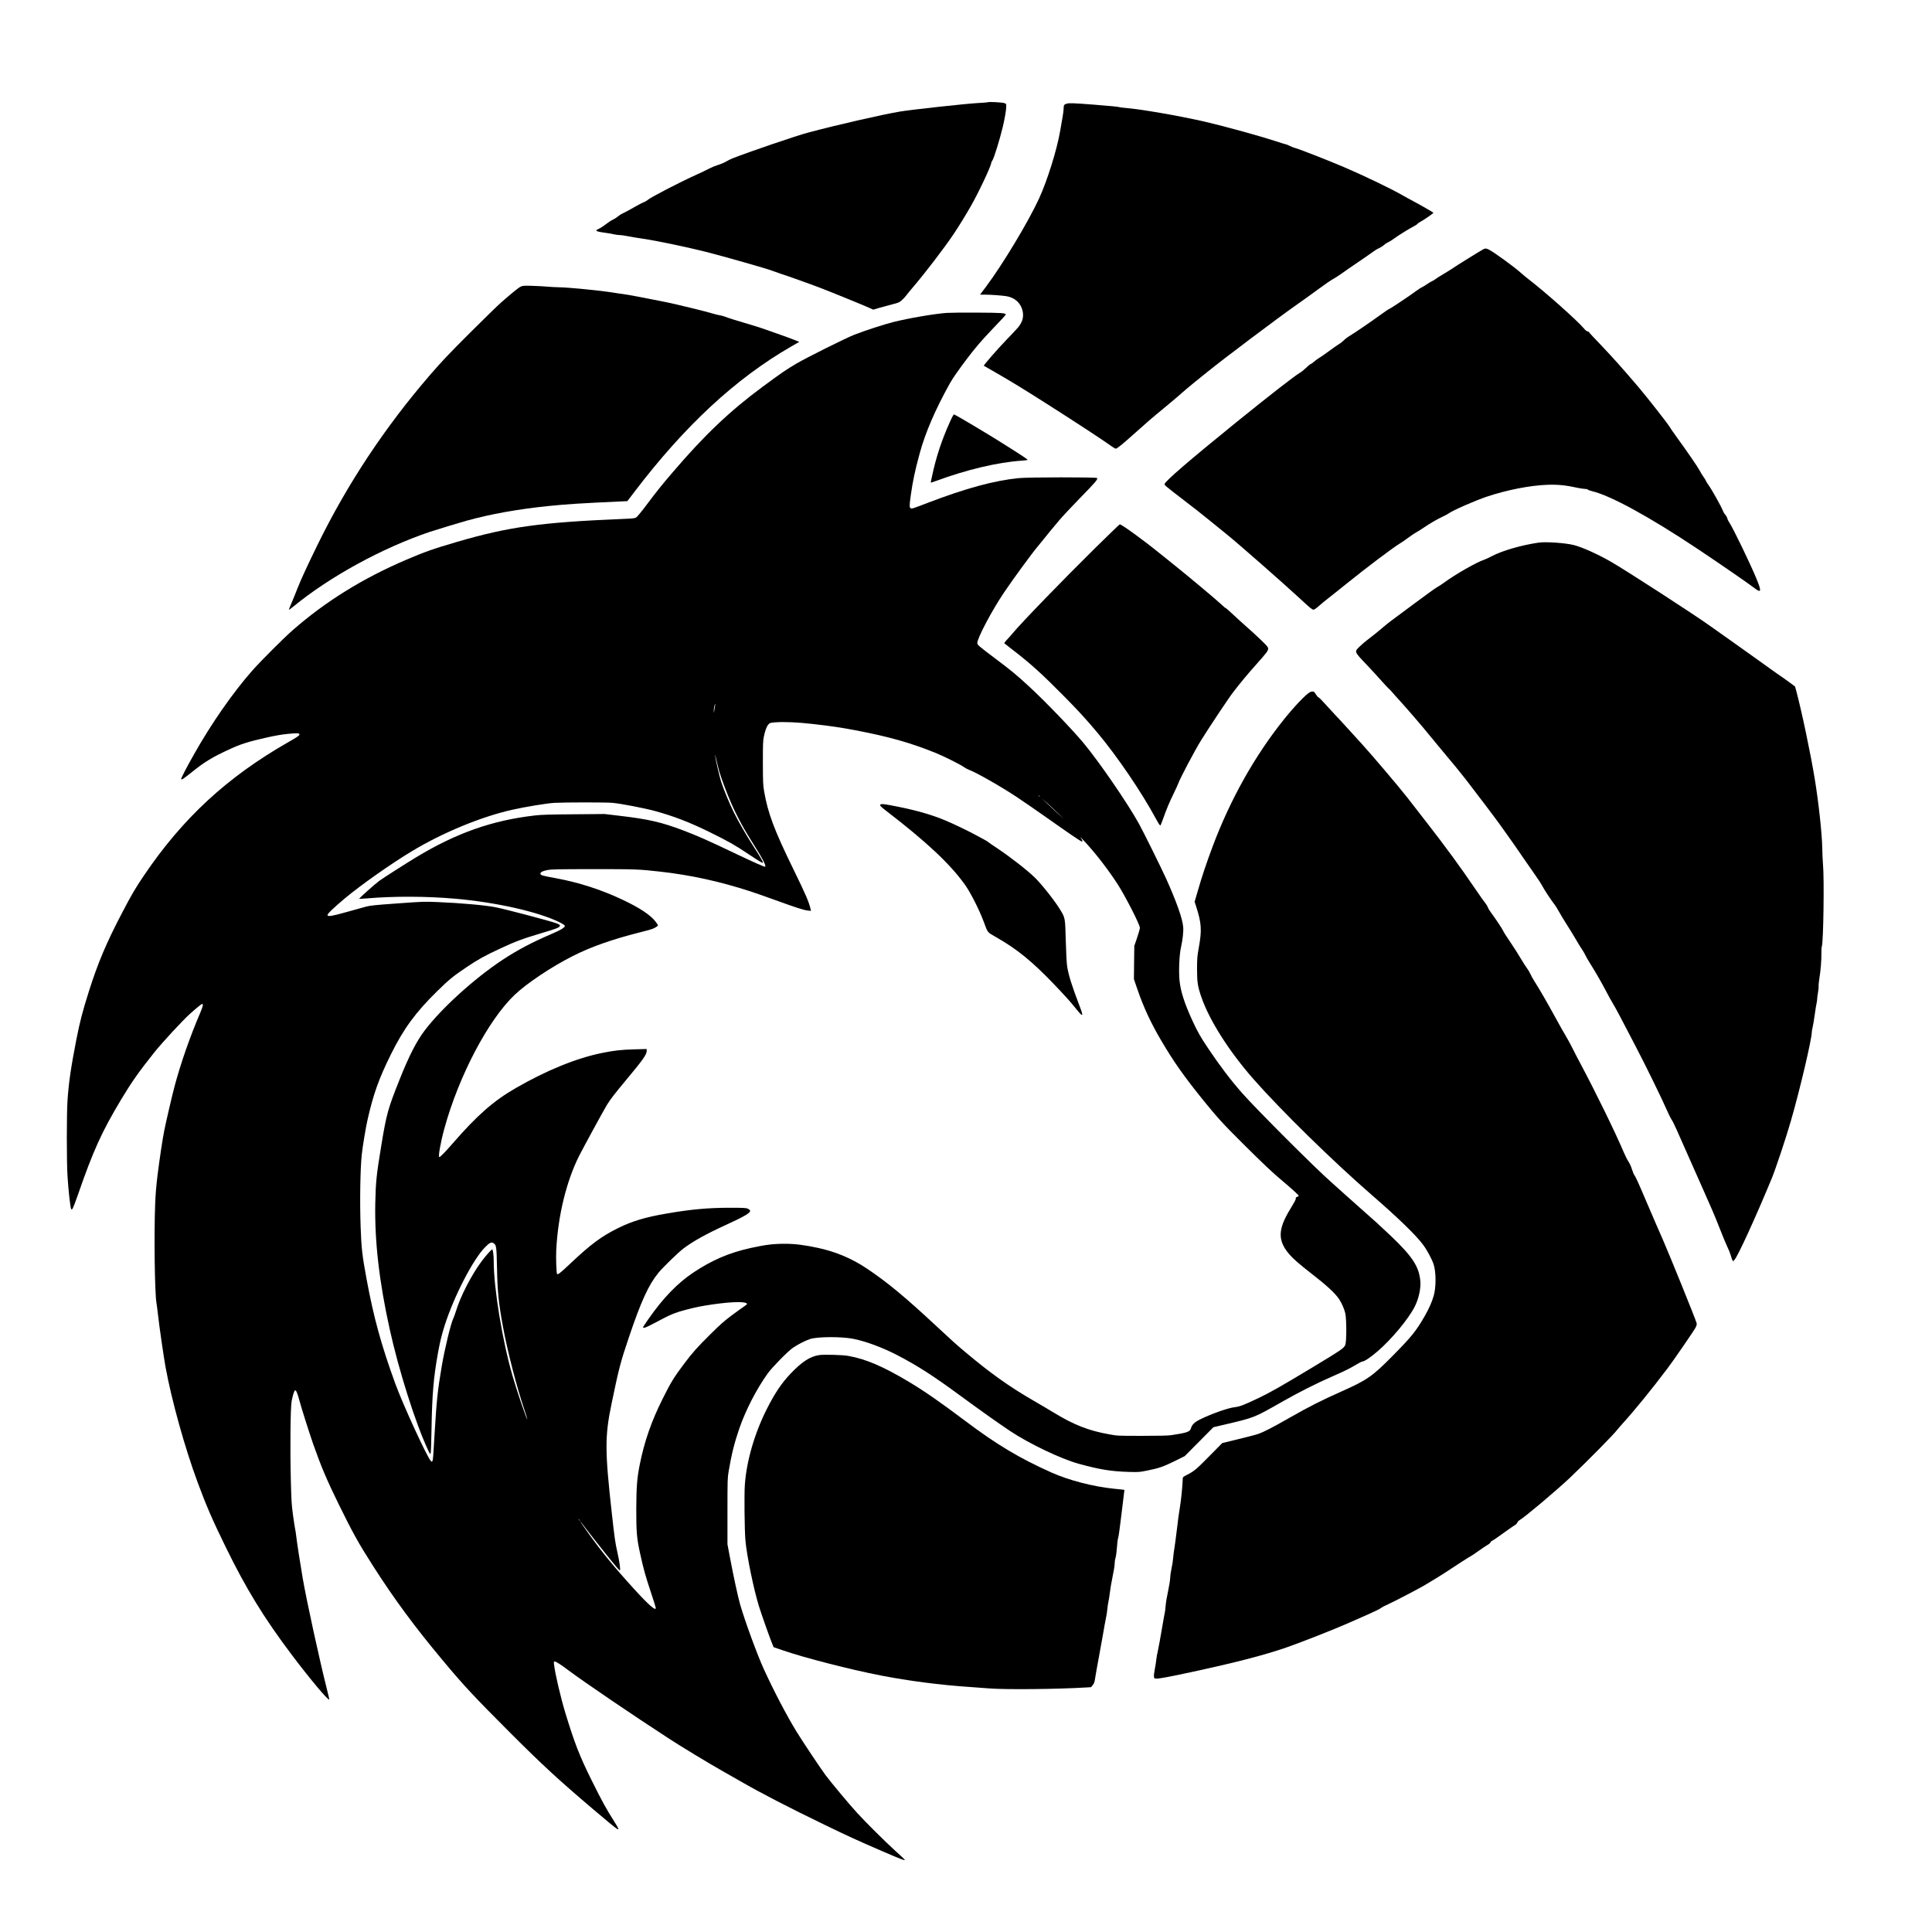
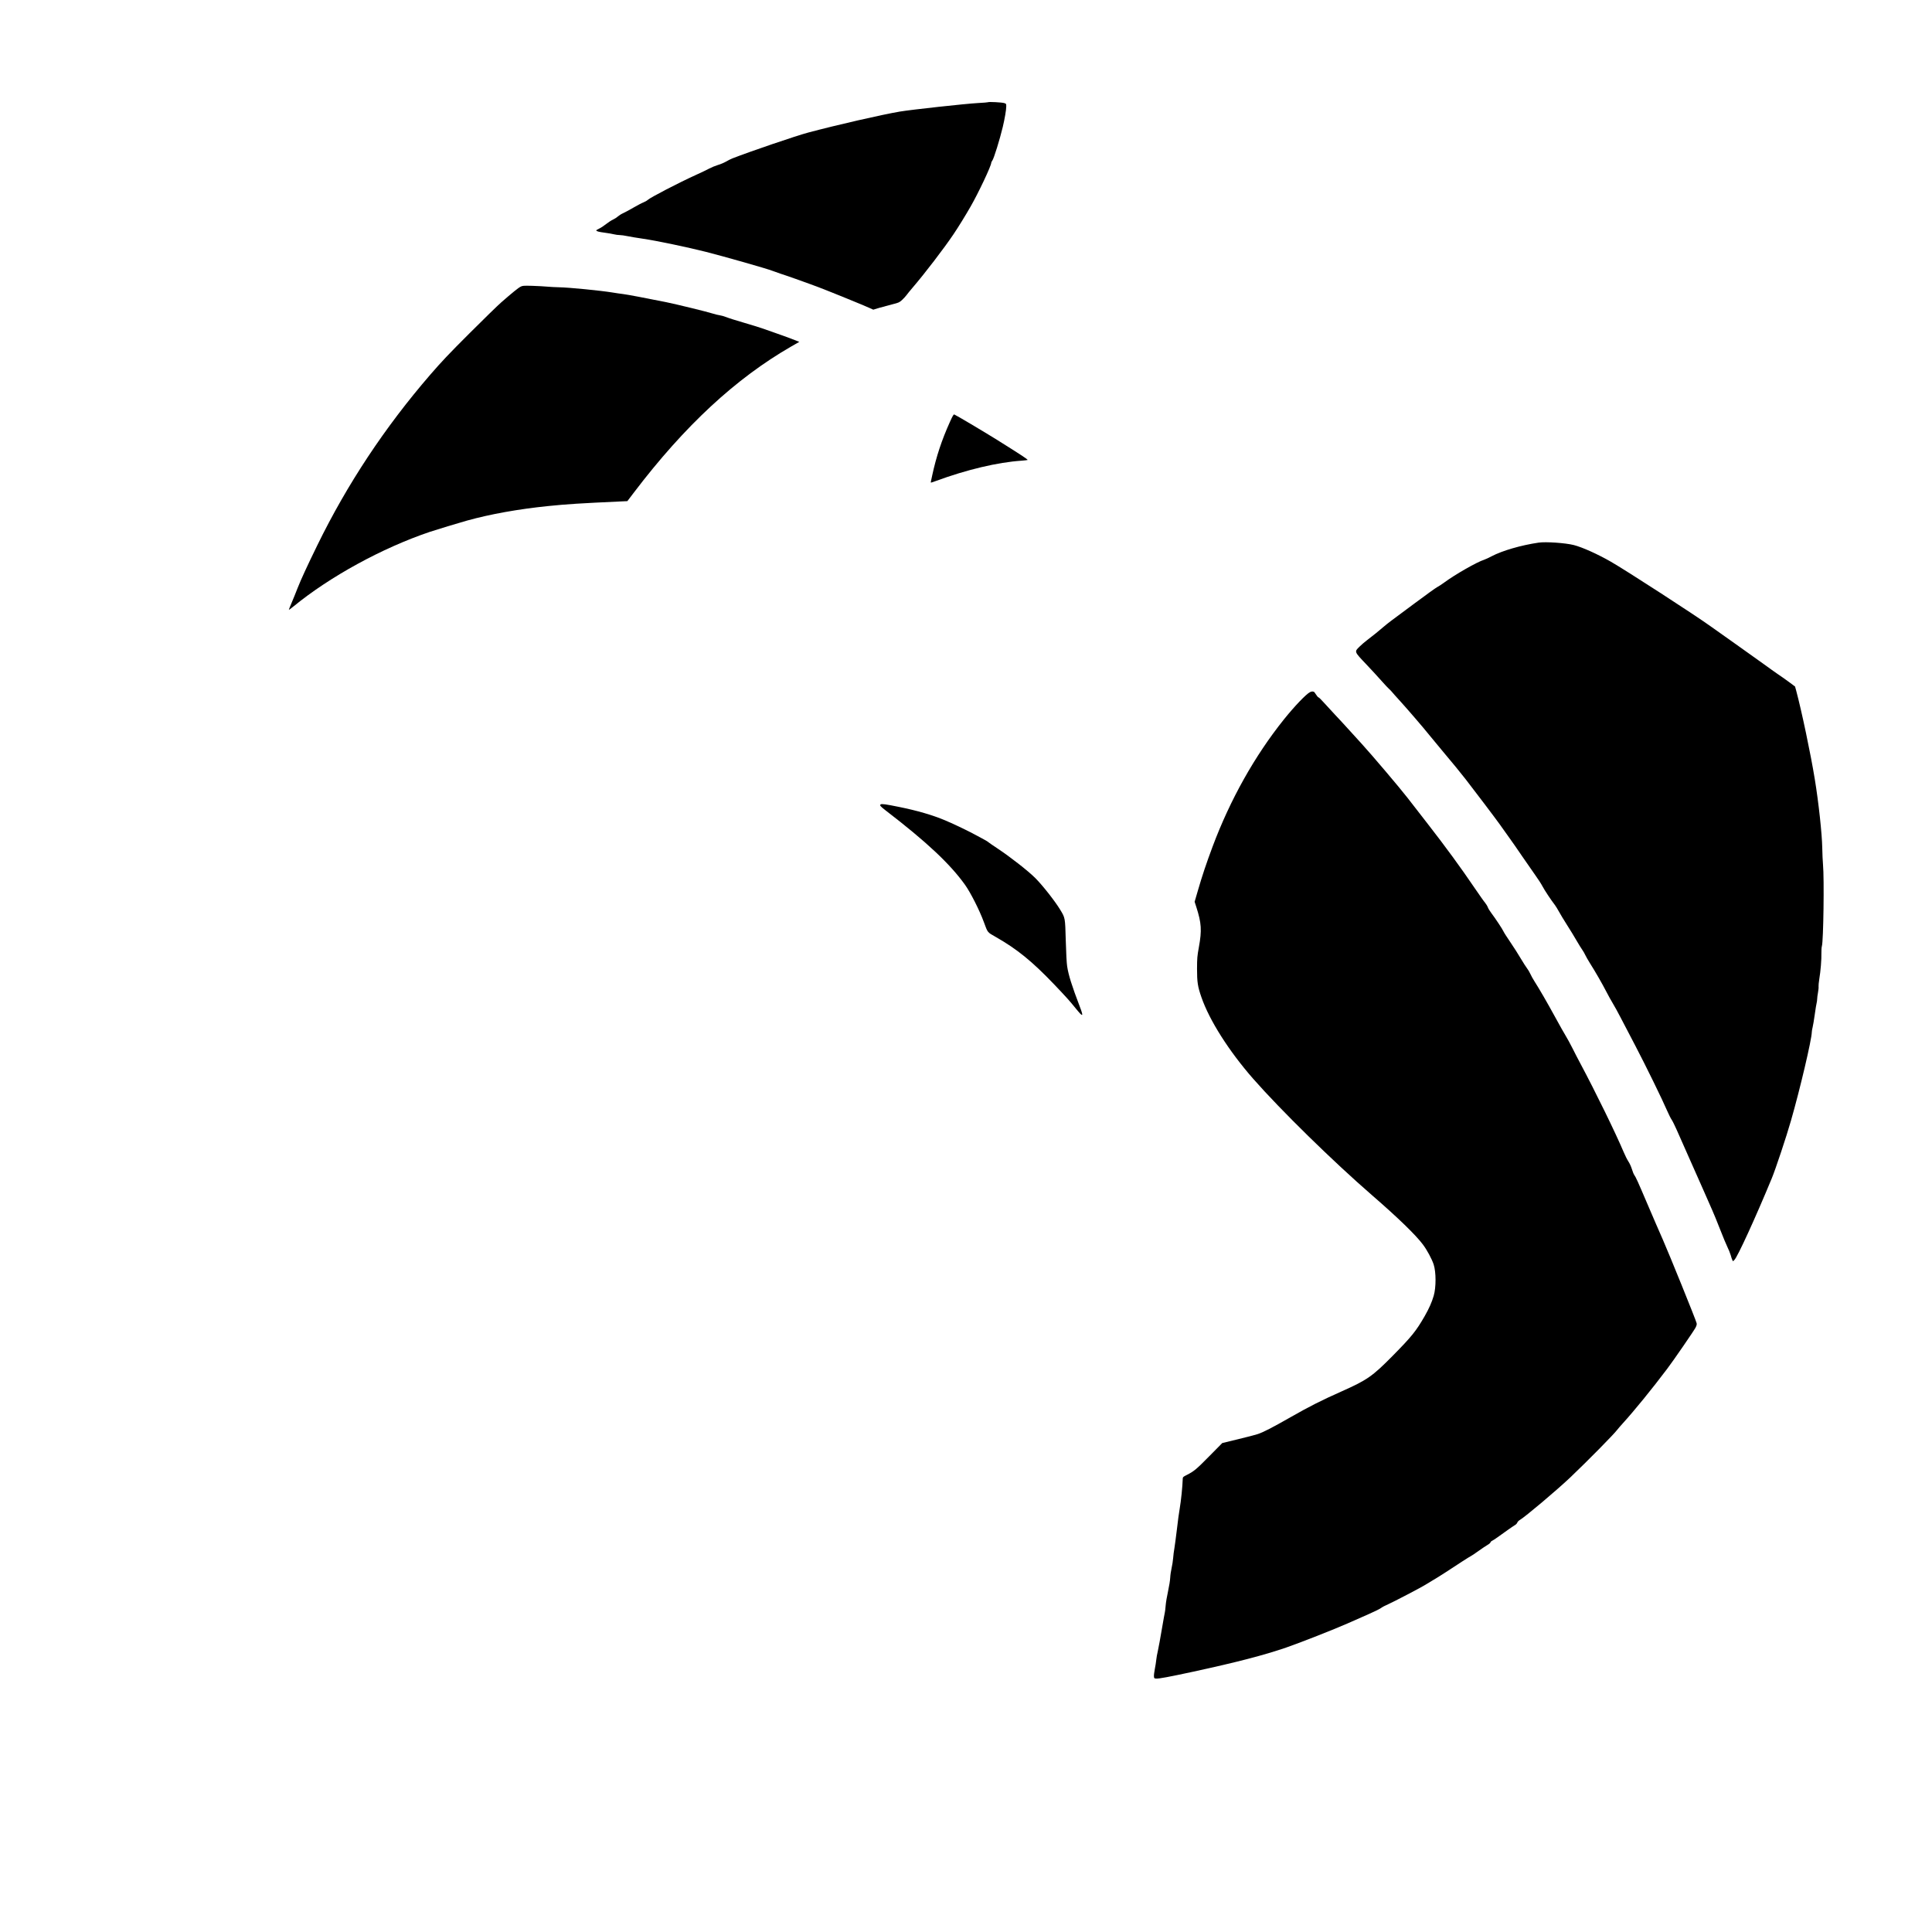
<svg xmlns="http://www.w3.org/2000/svg" version="1.0" width="3600pt" height="3600pt" viewBox="0 0 3600 3600" preserveAspectRatio="xMidYMid meet">
  <g transform="translate(0,3600) scale(0.1,-0.1)" fill="#000000" stroke="none">
    <path d="M18409 34095 c-4 -3 -88 -10 -188 -15 -232 -13 -1230 -122 -1454 -159 -334 -57 -1167 -247 -1707 -391 -217 -57 -1084 -353 -1412 -481 -29 -11 -82 -38 -118 -59 -36 -21 -105 -51 -155 -65 -49 -15 -121 -45 -160 -66 -38 -21 -153 -76 -255 -122 -323 -147 -844 -418 -890 -462 -15 -14 -51 -35 -80 -46 -30 -11 -111 -54 -182 -95 -70 -41 -157 -88 -192 -104 -35 -15 -81 -44 -103 -63 -21 -20 -63 -46 -93 -60 -30 -14 -86 -50 -125 -81 -38 -31 -96 -69 -127 -84 -31 -15 -57 -30 -57 -34 -2 -17 47 -30 157 -44 64 -8 142 -22 173 -30 31 -8 79 -14 105 -14 27 0 92 -9 144 -20 52 -11 185 -33 295 -49 238 -34 834 -159 1165 -243 343 -87 1130 -311 1236 -352 51 -19 121 -44 155 -55 117 -36 550 -191 738 -263 204 -78 816 -327 924 -377 l69 -31 116 35 c65 19 173 48 241 65 115 29 128 34 177 78 29 26 67 68 85 92 18 25 69 88 114 140 229 267 585 732 762 995 97 144 222 348 318 515 148 258 385 760 385 815 0 9 9 28 20 42 28 36 138 388 195 627 35 145 65 320 65 382 0 50 -1 51 -37 63 -41 14 -294 27 -304 16z" />
-     <path d="M19880 34069 c-53 -16 -60 -26 -60 -83 0 -29 -9 -103 -20 -165 -12 -63 -32 -179 -45 -259 -59 -348 -239 -925 -394 -1262 -198 -431 -682 -1235 -988 -1642 l-111 -148 86 0 c108 0 339 -17 411 -30 156 -28 266 -132 297 -280 22 -108 -3 -199 -85 -300 -20 -25 -115 -127 -212 -226 -156 -161 -436 -481 -427 -489 2 -1 111 -65 243 -140 269 -155 497 -294 915 -560 582 -370 1088 -702 1223 -801 32 -24 67 -44 78 -44 23 0 121 79 324 261 271 243 322 287 585 504 140 116 284 237 320 271 36 33 134 116 219 185 85 68 202 163 260 210 335 270 1296 993 1666 1253 110 77 293 208 406 292 114 84 233 166 265 182 33 17 104 63 159 102 55 40 197 138 315 218 118 80 241 165 272 189 32 24 82 55 113 68 30 14 72 40 93 59 21 20 58 44 83 55 24 10 70 39 101 63 72 54 284 186 365 227 34 17 68 39 75 49 7 11 38 32 68 47 47 23 230 151 230 160 0 6 -254 152 -365 210 -60 32 -156 84 -211 116 -223 128 -707 360 -1089 524 -278 119 -837 338 -909 356 -28 7 -75 25 -105 41 -31 15 -61 28 -68 28 -7 0 -88 25 -180 55 -348 113 -991 289 -1348 371 -489 111 -1171 228 -1466 253 -52 4 -100 10 -105 13 -13 8 -184 25 -484 48 -361 28 -459 32 -500 19z" />
-     <path d="M27635 31353 c-58 -31 -501 -306 -560 -348 -33 -23 -115 -74 -181 -113 -67 -39 -134 -82 -150 -95 -16 -13 -39 -28 -52 -32 -13 -4 -58 -31 -100 -59 -43 -29 -87 -56 -100 -60 -12 -4 -57 -33 -100 -65 -122 -91 -479 -329 -504 -337 -13 -4 -86 -53 -163 -109 -190 -138 -474 -332 -564 -386 -41 -24 -93 -63 -116 -86 -22 -23 -65 -58 -96 -76 -30 -18 -114 -76 -185 -129 -71 -53 -154 -110 -184 -128 -30 -18 -73 -49 -96 -70 -23 -21 -51 -41 -63 -45 -12 -4 -51 -35 -85 -70 -35 -34 -85 -75 -112 -90 -99 -57 -540 -400 -1186 -922 -875 -709 -1338 -1108 -1338 -1154 0 -21 13 -32 316 -266 127 -98 257 -199 290 -224 59 -46 317 -253 559 -451 225 -182 1058 -914 1365 -1198 185 -172 220 -200 246 -200 15 0 55 28 106 74 46 40 126 107 179 147 53 41 197 155 320 255 383 309 883 686 1002 756 29 16 99 65 157 108 58 43 125 88 149 100 24 12 84 50 135 85 112 77 266 166 366 212 40 18 88 44 105 57 71 54 484 235 708 311 380 127 813 212 1142 222 190 6 341 -10 557 -58 48 -10 108 -19 132 -19 26 0 48 -6 53 -13 4 -7 41 -20 81 -30 340 -80 1069 -478 1957 -1070 419 -279 969 -659 1072 -739 122 -94 129 -57 35 172 -114 278 -430 932 -506 1050 -20 30 -36 60 -36 68 0 19 -30 73 -50 91 -10 9 -29 44 -43 78 -30 77 -206 390 -258 460 -22 29 -44 65 -50 80 -5 15 -29 54 -53 87 -24 34 -55 85 -69 114 -28 56 -229 349 -417 607 -64 88 -129 183 -145 210 -33 57 -411 539 -566 722 -296 348 -486 561 -696 781 -128 133 -233 246 -233 251 0 5 -13 12 -29 16 -18 4 -44 25 -70 58 -110 134 -733 689 -1026 912 -49 38 -115 92 -145 120 -111 102 -495 382 -597 434 -50 25 -68 26 -108 4z" />
    <path d="M9701 30658 c-42 -20 -162 -118 -361 -292 -63 -55 -329 -314 -591 -576 -386 -385 -523 -531 -730 -770 -847 -980 -1549 -2040 -2106 -3180 -192 -393 -304 -636 -369 -801 -29 -76 -78 -196 -109 -269 -31 -72 -55 -133 -53 -135 1 -2 41 28 88 66 679 556 1653 1089 2538 1388 119 40 542 168 692 210 441 122 955 214 1510 271 365 37 590 51 1348 86 l132 6 127 167 c942 1238 1891 2118 2927 2715 l150 86 -38 15 c-71 30 -281 107 -421 155 -77 27 -185 64 -240 84 -55 19 -208 66 -341 105 -132 38 -275 83 -316 100 -42 17 -100 33 -130 37 -29 4 -85 17 -123 30 -97 32 -687 176 -870 213 -421 84 -719 141 -800 151 -49 6 -142 19 -205 30 -222 36 -797 93 -990 97 -69 1 -170 7 -225 12 -55 5 -180 12 -277 15 -162 4 -180 3 -217 -16z" />
-     <path d="M17645 30170 c-235 -17 -714 -99 -1000 -171 -172 -43 -531 -160 -723 -235 -159 -62 -878 -420 -1082 -539 -183 -107 -284 -176 -635 -436 -604 -446 -1080 -898 -1670 -1589 -209 -244 -285 -339 -480 -598 -103 -137 -183 -234 -202 -245 -27 -15 -68 -20 -255 -27 -1520 -63 -2119 -146 -3078 -426 -442 -129 -609 -188 -950 -334 -812 -347 -1506 -778 -2120 -1316 -157 -137 -596 -576 -746 -746 -362 -410 -767 -991 -1088 -1562 -151 -266 -248 -455 -240 -467 8 -14 52 16 207 140 232 186 371 271 701 423 201 93 344 138 671 212 173 39 287 59 409 71 173 17 216 15 216 -10 0 -20 -44 -51 -210 -145 -1139 -651 -1968 -1417 -2692 -2490 -152 -224 -229 -355 -403 -689 -294 -561 -452 -936 -618 -1461 -121 -383 -167 -560 -236 -910 -99 -507 -141 -796 -163 -1125 -17 -256 -17 -1140 0 -1410 16 -261 53 -592 68 -613 10 -14 14 -12 31 15 10 18 50 121 88 230 292 844 449 1191 820 1808 193 320 318 498 611 866 139 175 527 595 660 714 133 120 226 195 235 189 18 -11 7 -56 -42 -171 -186 -432 -363 -939 -477 -1368 -43 -160 -158 -654 -191 -820 -32 -159 -87 -526 -125 -830 -25 -203 -38 -355 -45 -551 -22 -561 -8 -1634 24 -1829 8 -49 21 -153 30 -230 19 -183 107 -791 140 -970 116 -630 358 -1498 596 -2142 165 -445 271 -690 519 -1198 379 -778 714 -1326 1229 -2010 336 -446 685 -864 706 -844 3 3 -20 102 -50 220 -130 514 -371 1617 -444 2039 -44 255 -108 669 -121 785 -6 55 -16 117 -21 137 -5 21 -23 135 -39 255 -27 197 -31 261 -41 663 -15 602 -7 1345 15 1460 20 107 45 187 62 201 18 15 45 -43 80 -177 33 -128 190 -622 258 -817 146 -415 256 -676 470 -1112 276 -561 372 -734 654 -1175 388 -606 768 -1122 1293 -1750 389 -467 589 -681 1263 -1355 592 -592 890 -867 1540 -1419 256 -218 418 -351 448 -367 38 -21 23 15 -61 147 -145 228 -223 370 -416 759 -226 454 -318 692 -490 1255 -88 290 -192 733 -211 903 -6 52 -5 57 13 57 25 0 112 -56 261 -168 280 -210 1199 -835 1876 -1274 227 -148 739 -458 986 -597 91 -52 242 -137 335 -191 400 -230 878 -477 1563 -809 437 -212 617 -294 1067 -489 361 -156 442 -187 434 -165 -2 5 -80 79 -174 163 -193 176 -533 513 -710 705 -139 151 -487 567 -590 705 -97 131 -431 631 -547 820 -179 293 -418 748 -607 1162 -120 262 -350 889 -440 1201 -38 131 -127 541 -188 867 l-48 255 0 615 c0 596 1 619 23 750 53 313 106 525 197 790 118 342 321 737 530 1028 83 115 369 407 467 476 86 61 244 141 328 167 140 43 568 45 790 4 231 -44 549 -161 825 -304 381 -198 669 -383 1170 -751 394 -289 717 -518 940 -667 352 -234 943 -516 1271 -607 397 -109 604 -143 944 -153 179 -5 190 -4 340 26 218 44 297 72 509 176 l186 92 268 270 267 269 183 43 c595 140 562 127 1102 434 331 187 622 334 945 476 240 105 303 137 446 222 45 27 89 49 99 49 37 0 157 80 287 193 258 222 575 603 689 830 74 146 116 334 105 472 -23 272 -144 459 -551 847 -193 183 -322 301 -518 472 -87 76 -238 210 -336 299 -98 89 -214 193 -257 231 -287 250 -1397 1360 -1656 1655 -217 246 -421 515 -635 835 -141 209 -205 322 -292 513 -148 320 -222 550 -242 748 -18 173 -5 484 26 619 32 144 49 293 42 381 -11 153 -124 472 -318 903 -92 203 -417 860 -507 1024 -209 379 -746 1161 -1037 1509 -216 259 -711 772 -1010 1048 -242 223 -335 299 -640 528 -294 221 -325 248 -325 280 0 93 278 618 502 948 174 257 512 719 619 846 30 35 70 84 89 109 51 66 209 258 321 390 53 63 224 246 379 405 298 305 342 357 321 378 -18 18 -1288 16 -1461 -2 -463 -47 -986 -190 -1695 -461 -286 -110 -293 -112 -315 -100 -26 14 -26 49 0 235 39 276 78 460 166 784 106 390 291 819 565 1311 50 88 141 221 298 430 158 211 289 365 476 560 190 198 265 279 265 290 0 27 -84 33 -530 35 -250 2 -504 -1 -565 -5z m-4321 -7322 c-4 -18 -10 -55 -14 -83 l-8 -50 -1 44 c-1 40 17 121 26 121 3 0 1 -15 -3 -32z m1826 -339 c322 -36 537 -68 776 -114 637 -121 1033 -233 1512 -426 152 -62 469 -220 526 -264 23 -17 64 -39 91 -49 138 -51 590 -308 886 -504 123 -82 395 -269 603 -416 402 -284 596 -416 615 -416 17 0 13 19 -10 51 -39 55 -11 29 105 -99 187 -206 414 -503 571 -747 145 -225 415 -754 415 -813 0 -20 -24 -104 -52 -187 l-52 -150 -4 -310 -3 -310 65 -190 c112 -328 249 -624 441 -950 233 -397 430 -676 789 -1120 272 -334 358 -429 730 -799 394 -392 554 -543 736 -695 162 -136 310 -270 310 -282 0 -6 -14 -15 -30 -21 -22 -7 -29 -15 -25 -27 5 -16 -13 -49 -110 -211 -226 -375 -228 -578 -9 -834 73 -84 191 -187 409 -356 281 -218 436 -360 514 -473 50 -73 99 -185 118 -267 25 -112 26 -526 0 -590 -24 -62 -70 -93 -637 -435 -592 -356 -771 -457 -990 -561 -280 -132 -336 -153 -434 -165 -129 -15 -442 -127 -649 -230 -104 -53 -146 -95 -168 -170 -18 -59 -80 -79 -364 -121 -64 -9 -222 -13 -545 -13 -454 0 -455 0 -610 28 -392 70 -660 176 -1050 414 -91 55 -252 151 -359 212 -464 269 -808 514 -1291 921 -175 148 -193 164 -495 445 -613 571 -933 836 -1323 1098 -281 188 -578 313 -913 385 -246 53 -428 76 -614 76 -220 0 -368 -19 -644 -80 -402 -90 -715 -225 -1066 -459 -294 -197 -565 -478 -834 -866 -55 -79 -101 -147 -101 -151 0 -5 11 -8 25 -8 24 0 83 29 357 174 148 78 241 114 422 161 178 47 299 71 500 100 382 54 636 56 636 5 0 -4 -26 -24 -57 -45 -32 -21 -135 -96 -230 -166 -139 -104 -215 -171 -396 -351 -254 -252 -331 -339 -492 -553 -189 -252 -245 -343 -399 -652 -209 -418 -341 -798 -426 -1227 -50 -251 -62 -414 -64 -821 -1 -431 9 -553 74 -843 65 -294 90 -384 200 -718 50 -149 90 -279 90 -288 0 -59 -135 59 -399 349 -360 394 -607 695 -857 1045 -174 242 -203 297 -49 90 47 -63 208 -268 358 -456 203 -254 274 -337 279 -324 10 27 -9 161 -47 330 -42 189 -52 259 -104 725 -131 1170 -132 1444 -6 2047 138 666 167 776 324 1241 229 677 367 977 551 1202 82 100 371 380 465 451 181 136 420 269 780 434 369 169 477 234 461 275 -3 9 -23 24 -43 33 -33 15 -77 17 -353 17 -391 -1 -707 -30 -1150 -106 -399 -68 -645 -141 -905 -269 -318 -156 -513 -301 -910 -676 -167 -158 -224 -202 -235 -184 -13 21 -23 306 -15 452 33 637 188 1276 426 1750 72 143 461 857 516 946 69 111 140 204 364 473 313 375 379 469 379 538 l0 34 -227 -6 c-248 -7 -378 -21 -608 -68 -475 -97 -1029 -322 -1605 -654 -412 -237 -717 -504 -1174 -1030 -145 -166 -231 -255 -250 -255 -25 0 23 274 94 531 268 978 817 2023 1309 2491 225 214 685 522 1081 722 336 171 744 315 1247 441 100 25 207 54 237 65 54 21 106 54 106 69 0 5 -18 33 -41 63 -93 126 -306 267 -639 422 -390 183 -801 314 -1224 392 -259 47 -286 55 -286 85 0 28 40 49 132 67 73 14 178 16 848 17 790 0 854 -2 1245 -46 570 -63 1121 -184 1695 -371 85 -28 295 -101 465 -163 379 -138 522 -184 598 -192 l58 -6 -6 29 c-30 135 -89 271 -320 744 -360 736 -476 1046 -547 1456 -20 119 -22 162 -23 529 0 347 2 412 18 488 23 114 52 191 86 229 25 28 33 31 126 38 159 13 418 2 705 -31z m-1746 -889 c35 -121 145 -414 216 -575 124 -281 241 -495 450 -824 149 -235 216 -371 184 -371 -22 0 -234 94 -514 228 -549 262 -737 345 -1005 447 -414 157 -653 211 -1199 275 l-270 32 -570 -5 c-448 -3 -603 -8 -721 -21 -801 -91 -1469 -326 -2225 -783 -195 -118 -611 -384 -685 -438 -81 -60 -378 -325 -371 -332 2 -3 62 0 133 6 510 44 1117 42 1653 -5 770 -67 1563 -247 1952 -442 70 -36 93 -52 93 -67 0 -29 -77 -75 -254 -151 -352 -150 -635 -300 -906 -479 -524 -346 -1134 -899 -1448 -1312 -155 -203 -297 -480 -476 -931 -212 -532 -239 -628 -336 -1217 -90 -544 -104 -681 -112 -1075 -14 -704 72 -1458 268 -2345 170 -771 479 -1747 712 -2248 34 -74 42 -85 51 -70 6 11 13 197 17 463 11 639 38 956 120 1410 38 208 69 338 126 515 174 544 529 1230 752 1455 83 85 118 101 158 75 52 -34 56 -61 64 -455 9 -451 29 -653 111 -1100 82 -451 259 -1137 403 -1560 30 -90 53 -165 51 -167 -10 -11 -196 534 -275 807 -191 661 -351 1637 -351 2139 0 101 -13 207 -26 220 -9 9 -111 -104 -194 -214 -194 -259 -401 -661 -485 -940 -15 -49 -36 -107 -46 -127 -46 -90 -163 -572 -218 -898 -75 -441 -96 -639 -131 -1230 -26 -455 -31 -512 -42 -533 -9 -18 -11 -18 -28 -2 -65 59 -522 1052 -665 1445 -261 718 -401 1227 -534 1945 -82 444 -96 567 -111 975 -17 468 -7 1081 21 1345 16 151 74 503 109 655 107 473 211 764 435 1215 236 476 458 780 861 1175 227 223 298 280 564 459 209 139 317 199 610 336 287 134 420 183 782 291 247 73 314 98 328 124 13 23 -2 35 -76 61 -138 47 -922 254 -1116 293 -180 37 -654 80 -1076 97 -262 11 -276 10 -757 -25 -409 -29 -505 -39 -580 -59 -49 -13 -214 -59 -365 -101 -283 -79 -346 -89 -357 -59 -8 21 101 126 317 308 309 258 867 651 1260 887 572 344 1281 637 1855 767 247 56 654 123 795 131 211 11 963 11 1085 0 164 -16 580 -96 785 -151 354 -96 658 -214 1035 -400 343 -169 466 -239 716 -407 201 -134 257 -167 266 -158 8 8 -57 121 -178 307 -131 203 -274 449 -365 632 -72 143 -197 444 -237 572 -33 106 -104 416 -111 485 -3 30 7 -5 23 -79 17 -73 41 -173 55 -221z m5967 -457 c13 -16 12 -17 -3 -4 -10 7 -18 15 -18 17 0 8 8 3 21 -13z m343 -317 l111 -108 -110 100 c-60 55 -153 142 -205 192 l-95 92 94 -83 c52 -46 144 -133 205 -193z m-8913 -13173 c13 -16 12 -17 -3 -4 -10 7 -18 15 -18 17 0 8 8 3 21 -13z" />
    <path d="M16410 21011 c-23 -16 -5 -37 91 -111 762 -585 1200 -995 1480 -1386 105 -147 271 -475 353 -699 73 -198 60 -183 224 -276 393 -224 675 -453 1083 -880 230 -242 288 -306 401 -446 141 -175 155 -168 76 37 -145 380 -208 579 -233 743 -10 66 -19 237 -26 482 -12 430 -10 418 -104 574 -97 160 -328 454 -465 591 -130 130 -466 393 -700 548 -80 52 -154 104 -166 114 -11 10 -36 27 -55 37 -19 9 -86 46 -149 81 -151 84 -442 224 -607 293 -237 100 -523 183 -860 251 -252 51 -322 61 -343 47z" />
    <path d="M17698 28133 c-150 -333 -253 -644 -328 -993 -11 -52 -22 -105 -25 -117 -5 -22 -3 -21 92 14 580 213 1153 349 1600 379 54 4 104 10 110 13 13 7 -120 94 -572 377 -245 153 -770 464 -794 471 -13 3 -31 -28 -83 -144z" />
-     <path d="M20410 25791 c-594 -585 -1383 -1400 -1543 -1594 -37 -45 -89 -103 -115 -129 -27 -29 -42 -51 -37 -56 6 -5 89 -69 185 -144 311 -241 524 -434 910 -825 280 -282 439 -457 645 -703 370 -444 812 -1094 1082 -1593 61 -111 79 -136 87 -125 6 9 26 57 44 109 69 194 117 309 197 474 46 94 86 181 90 195 21 73 308 617 425 805 165 264 518 794 602 902 140 181 270 337 418 503 201 225 230 263 230 303 0 28 -17 48 -132 160 -73 71 -198 185 -278 255 -79 70 -195 175 -258 235 -62 59 -118 107 -124 107 -6 0 -46 34 -89 75 -80 76 -613 523 -859 719 -74 59 -200 160 -279 224 -309 251 -711 542 -746 542 -5 0 -210 -198 -455 -439z" />
    <path d="M28670 25889 c-327 -48 -678 -150 -875 -254 -55 -29 -118 -58 -140 -65 -130 -40 -539 -273 -745 -425 -47 -34 -105 -73 -130 -85 -25 -12 -211 -146 -415 -298 -203 -151 -404 -300 -445 -331 -41 -30 -106 -82 -145 -116 -86 -75 -195 -162 -300 -242 -44 -33 -108 -88 -142 -122 -99 -97 -102 -90 125 -329 103 -109 232 -249 288 -313 56 -63 116 -128 135 -144 19 -17 44 -43 56 -58 12 -16 82 -94 156 -175 127 -139 451 -516 527 -613 19 -24 125 -152 235 -284 229 -273 348 -418 455 -555 123 -157 571 -749 630 -833 30 -43 104 -146 164 -230 61 -84 180 -255 266 -382 87 -126 196 -284 243 -350 48 -66 106 -156 129 -200 38 -73 160 -257 230 -347 16 -21 51 -77 77 -125 26 -49 95 -162 153 -253 58 -91 138 -221 177 -290 40 -69 88 -146 106 -171 18 -25 42 -67 54 -94 12 -26 50 -93 85 -149 103 -162 234 -391 308 -535 38 -74 93 -173 122 -220 29 -47 95 -167 146 -266 51 -99 173 -334 272 -521 189 -361 504 -1004 594 -1214 30 -69 68 -144 84 -166 16 -23 58 -109 94 -190 35 -82 135 -306 221 -499 86 -192 210 -471 275 -620 65 -148 140 -317 165 -375 26 -58 92 -218 146 -357 54 -139 116 -288 138 -332 22 -44 49 -111 60 -149 10 -38 24 -80 31 -92 l12 -22 25 24 c57 52 394 787 698 1523 68 163 275 785 356 1070 171 594 387 1515 389 1652 0 18 7 57 15 89 8 31 26 138 40 238 14 99 29 197 35 216 5 19 10 53 10 74 0 22 7 78 16 124 9 47 13 97 10 111 -2 14 4 78 14 141 25 148 42 359 39 480 -1 52 3 111 9 130 29 91 45 1264 21 1520 -6 63 -12 203 -14 310 -4 256 -68 852 -140 1287 -76 467 -246 1274 -346 1645 l-21 76 -121 90 c-67 49 -157 112 -199 140 -42 29 -162 113 -265 189 -103 75 -339 243 -523 373 -184 130 -391 277 -460 326 -282 204 -1578 1044 -1870 1211 -239 137 -525 266 -685 307 -154 39 -522 65 -655 45z" />
    <path d="M24410 23103 c-73 -37 -292 -266 -490 -513 -544 -681 -996 -1488 -1324 -2362 -117 -313 -195 -546 -275 -822 l-61 -209 31 -96 c97 -302 105 -436 49 -746 -32 -178 -34 -204 -35 -410 0 -247 13 -330 82 -528 149 -431 515 -1006 963 -1517 516 -588 1489 -1541 2220 -2175 480 -416 810 -736 944 -915 76 -101 165 -266 200 -371 46 -141 47 -426 1 -584 -36 -122 -86 -235 -167 -377 -160 -279 -242 -381 -598 -742 -378 -383 -475 -450 -950 -662 -371 -165 -602 -281 -950 -480 -347 -198 -513 -283 -617 -317 -45 -15 -212 -58 -370 -96 l-288 -70 -241 -244 c-241 -245 -285 -282 -421 -351 -63 -31 -73 -40 -74 -64 -5 -158 -32 -416 -57 -562 -12 -63 -35 -236 -52 -385 -18 -148 -39 -308 -47 -355 -9 -47 -19 -128 -23 -180 -4 -52 -17 -137 -29 -189 -12 -52 -24 -133 -26 -180 -2 -47 -20 -160 -40 -251 -20 -91 -41 -212 -45 -270 -5 -58 -11 -112 -14 -120 -3 -8 -28 -149 -56 -312 -27 -163 -61 -345 -74 -405 -14 -59 -28 -137 -31 -173 -3 -36 -15 -110 -26 -166 -11 -56 -19 -119 -17 -140 3 -37 5 -39 41 -42 50 -4 243 32 692 129 820 178 1308 305 1730 449 256 88 914 347 1150 452 110 50 283 126 385 170 102 44 205 95 230 113 25 19 87 52 138 73 92 40 645 329 692 362 14 10 69 43 122 74 54 31 172 104 262 163 91 60 227 148 303 198 76 49 149 95 163 101 14 6 76 48 138 93 63 45 138 95 167 112 29 16 55 38 58 49 3 11 16 24 29 29 12 5 60 35 105 68 44 32 128 92 186 133 58 41 119 83 137 93 17 9 37 30 42 45 6 16 27 38 47 49 103 61 683 550 935 788 326 310 820 811 878 890 12 17 61 73 108 125 211 232 546 643 826 1015 114 150 499 710 527 765 21 40 26 62 21 85 -11 53 -512 1290 -629 1555 -62 140 -193 442 -290 670 -179 420 -213 495 -245 540 -10 14 -29 62 -43 108 -14 45 -43 109 -65 141 -22 33 -61 111 -87 173 -147 349 -529 1131 -806 1649 -43 80 -111 211 -150 290 -40 79 -94 179 -121 222 -27 43 -117 203 -200 355 -149 273 -295 525 -389 672 -26 41 -60 102 -74 134 -14 32 -41 77 -59 100 -18 23 -70 104 -116 181 -45 77 -133 215 -195 306 -62 91 -120 181 -128 200 -17 41 -153 246 -227 344 -29 38 -59 87 -66 108 -8 22 -31 60 -52 86 -22 25 -111 152 -199 281 -248 367 -551 780 -862 1179 -156 201 -330 425 -385 496 -135 175 -664 799 -849 1001 -50 55 -155 170 -232 255 -76 85 -201 219 -276 299 -75 80 -169 182 -209 227 -40 45 -80 85 -91 88 -10 3 -32 28 -48 55 -17 28 -35 50 -40 50 -5 0 -15 2 -23 5 -7 2 -29 -3 -48 -12z" />
-     <path d="M15265 10750 c-168 -24 -321 -123 -530 -342 -169 -177 -294 -362 -444 -658 -230 -454 -381 -973 -412 -1419 -13 -179 -6 -848 11 -1036 25 -284 157 -924 254 -1232 47 -151 191 -557 235 -667 l36 -89 185 -63 c399 -137 1245 -354 1811 -464 525 -102 1103 -177 1654 -214 121 -9 292 -21 380 -28 305 -23 1247 -14 1783 18 l102 6 32 40 c26 33 34 55 44 127 7 47 40 235 74 416 34 182 71 386 82 455 11 69 30 175 43 235 13 61 26 144 29 185 3 41 13 104 21 140 8 36 19 108 25 160 5 52 27 183 49 290 23 107 41 221 41 252 0 32 6 77 14 100 8 24 17 81 21 128 14 171 22 236 33 265 6 17 32 203 57 415 25 212 49 404 52 427 l5 41 -43 6 c-24 3 -93 10 -154 16 -386 39 -843 158 -1166 303 -598 268 -1015 518 -1599 957 -468 352 -766 559 -1055 732 -484 289 -800 424 -1130 483 -104 19 -449 28 -540 15z" />
  </g>
</svg>